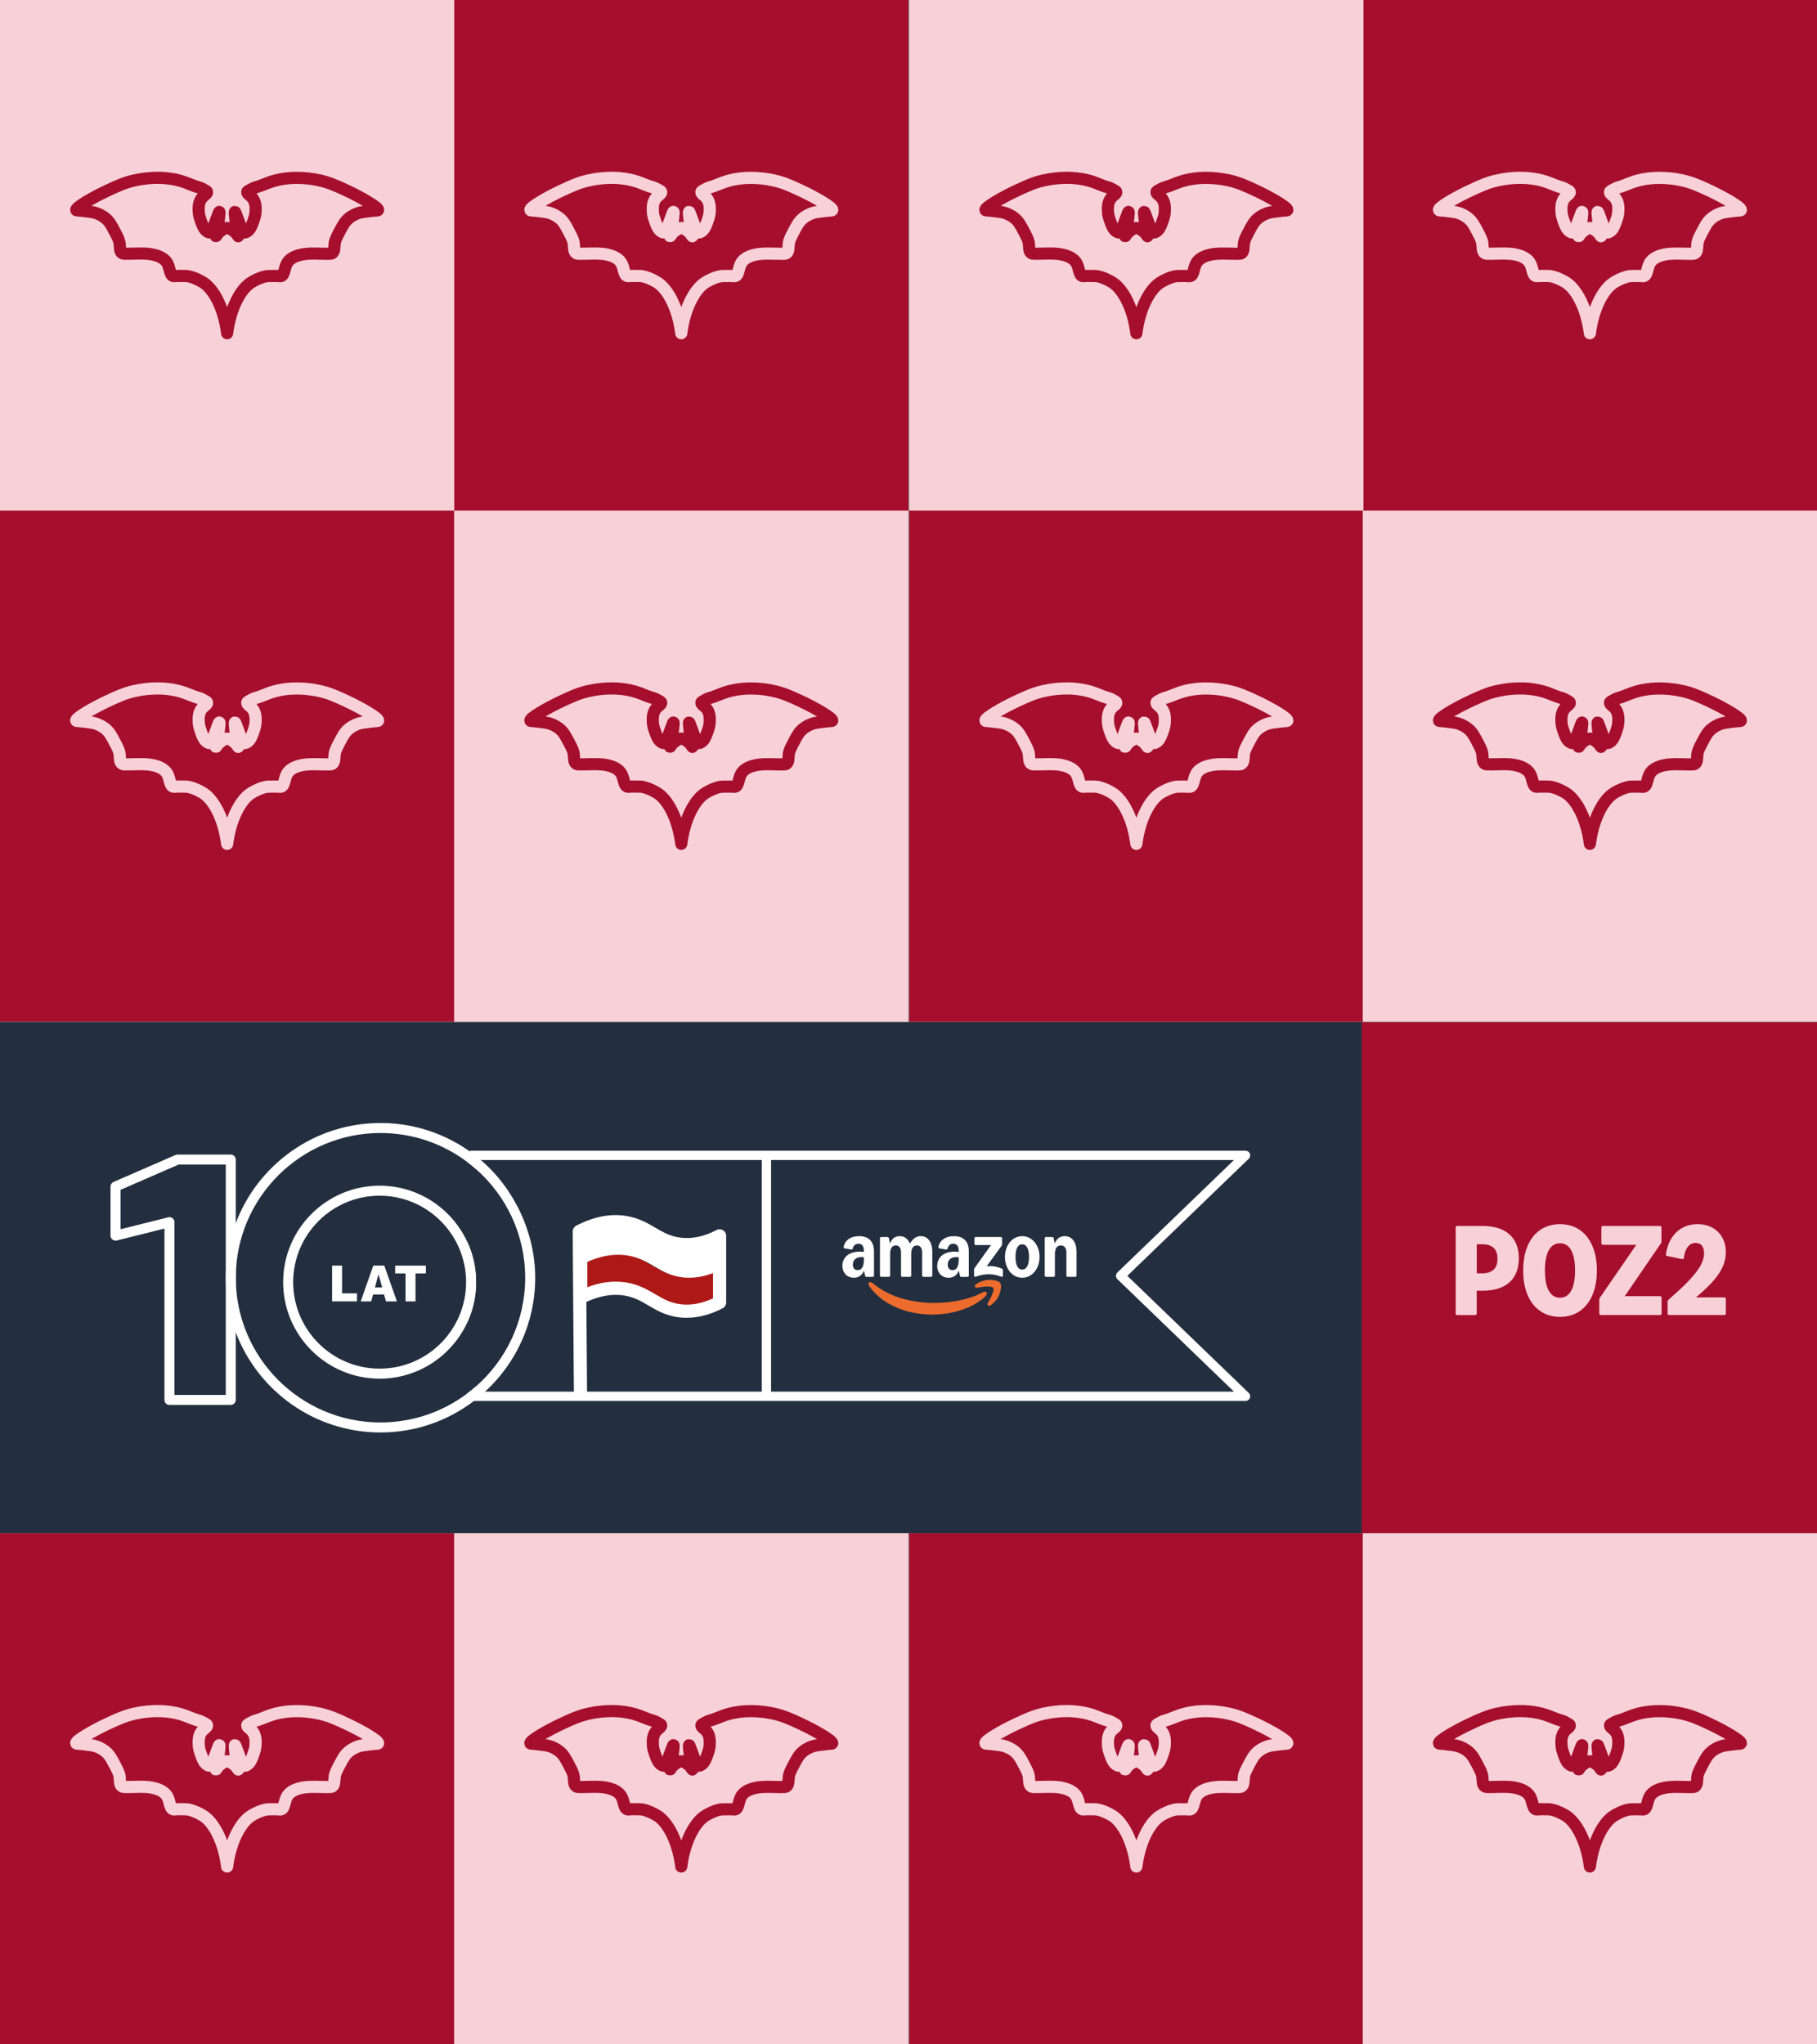
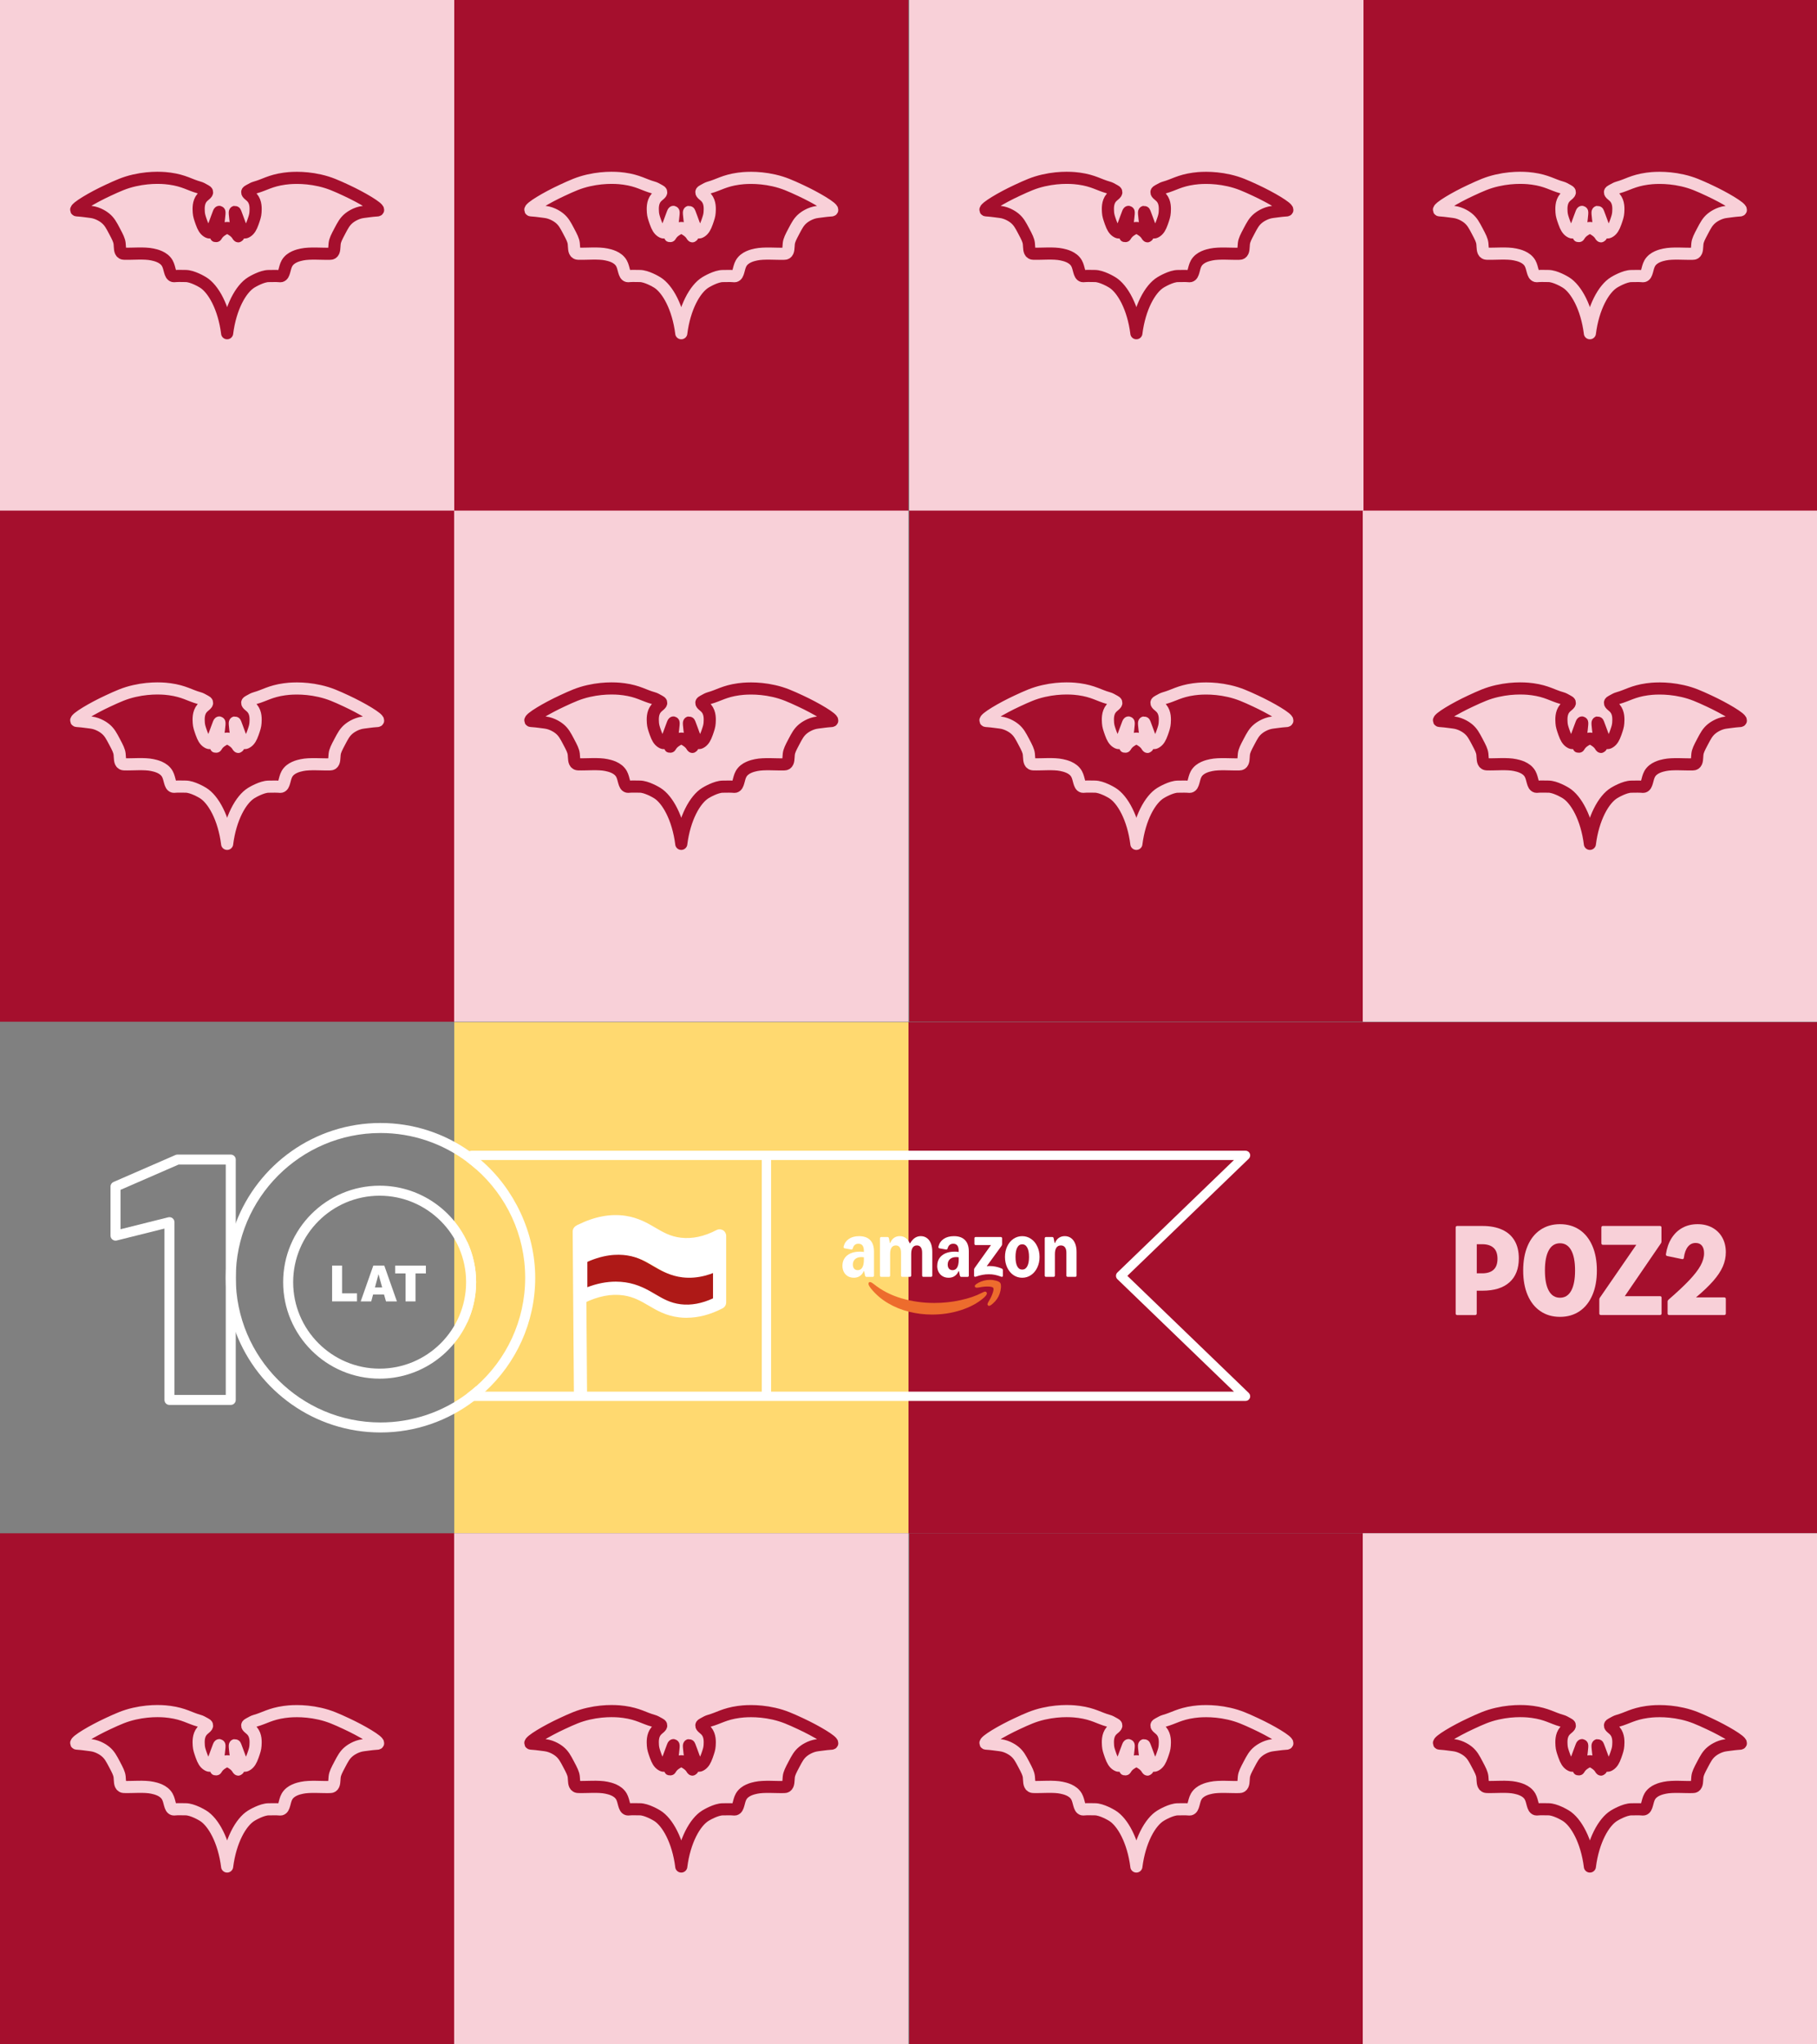
<svg xmlns="http://www.w3.org/2000/svg" id="Layer_6" viewBox="0 0 960 1080">
  <rect x="0" y="0" width="960" height="1080" fill="#808080" stroke="none" />
  <defs>
    <style>.cls-1{stroke:#f8d0d8;stroke-width:6.41px;}.cls-1,.cls-2{fill:none;stroke-linejoin:round;}.cls-3{fill:#ae1917;}.cls-3,.cls-4,.cls-5,.cls-6,.cls-7,.cls-8,.cls-9{stroke-width:0px;}.cls-2{stroke:#a50f2d;stroke-width:6.41px;}.cls-4{fill:#f8d0d8;}.cls-5{fill:#ffd970;}.cls-6{fill:#ed6c2d;}.cls-7{fill:#232f3f;}.cls-8{fill:#a50f2d;}.cls-9{fill:#fff;}</style>
  </defs>
  <rect class="cls-8" x="720" y="540" width="240" height="270" />
  <rect class="cls-8" x="480" y="540" width="240" height="270" />
  <rect class="cls-5" x="240" y="540" width="240" height="270" />
-   <rect class="cls-7" x="-.53" y="540" width="720" height="270" />
  <path class="cls-4" d="M769.31,694.49c-.15-.15-.22-.35-.22-.6v-45.42c0-.25.07-.45.22-.59.15-.15.35-.22.59-.22h13.36c4.06,0,7.53.66,10.4,1.97,2.88,1.31,5.07,3.25,6.56,5.8,1.5,2.55,2.24,5.66,2.24,9.33,0,5.51-1.66,9.73-4.96,12.68-3.31,2.95-8.06,4.42-14.25,4.42h-3.03v12.04c0,.25-.07.45-.22.6-.15.15-.35.22-.6.22h-9.52c-.25,0-.45-.07-.59-.22ZM783.1,672.68c2.61,0,4.61-.63,6-1.89s2.09-3.19,2.09-5.8-.7-4.54-2.09-5.8c-1.39-1.26-3.39-1.89-6-1.89h-2.86v15.37h2.86Z" />
  <path class="cls-4" d="M813.89,692.69c-2.94-1.98-5.19-4.81-6.77-8.5-1.58-3.68-2.36-8.02-2.36-13s.79-9.36,2.36-13.04c1.58-3.68,3.83-6.51,6.77-8.48,2.94-1.97,6.38-2.96,10.32-2.96s7.41.99,10.34,2.97c2.92,1.98,5.18,4.82,6.77,8.5,1.59,3.68,2.38,8.02,2.38,13.01s-.79,9.32-2.38,13c-1.59,3.69-3.84,6.52-6.77,8.5-2.92,1.98-6.37,2.98-10.34,2.98s-7.38-.99-10.32-2.98ZM818.29,681.86c1.36,2.47,3.33,3.71,5.92,3.71s4.56-1.23,5.92-3.71c1.36-2.47,2.04-6.03,2.04-10.68s-.68-8.21-2.04-10.68c-1.36-2.47-3.33-3.71-5.92-3.71s-4.56,1.24-5.92,3.71c-1.36,2.47-2.04,6.03-2.04,10.68s.68,8.21,2.04,10.68Z" />
  <path class="cls-4" d="M845.2,694.49c-.15-.15-.22-.35-.22-.6v-7.41c0-.36.11-.69.34-.99l19.21-27.88h-17.65c-.25,0-.45-.07-.59-.22-.15-.15-.22-.35-.22-.6v-8.33c0-.25.07-.45.22-.59.15-.15.35-.22.59-.22h30.12c.25,0,.45.07.6.22.15.15.22.35.22.59v7.41c0,.39-.1.71-.31.99l-19.07,27.88h18.63c.25,0,.45.07.59.22s.22.35.22.59v8.33c0,.25-.07.45-.22.6-.15.15-.35.22-.59.22h-31.28c-.25,0-.45-.07-.59-.22Z" />
  <path class="cls-4" d="M881.28,694.49c-.15-.15-.22-.35-.22-.6v-6.26c0-.38.16-.72.48-1.02,4.62-4.01,8.29-7.45,11-10.32,2.71-2.87,4.69-5.43,5.93-7.7,1.25-2.27,1.87-4.46,1.87-6.56,0-1.72-.39-3.05-1.16-3.99-.77-.94-1.88-1.41-3.33-1.41-1.65,0-3.01.68-4.08,2.02-1.07,1.35-1.77,3.28-2.11,5.8-.02.29-.12.5-.31.61-.18.12-.4.15-.65.1l-7.85-1.63c-.25-.04-.43-.15-.54-.32-.11-.17-.16-.38-.14-.63.5-3.29,1.5-6.12,3.01-8.5,1.51-2.38,3.43-4.21,5.76-5.47,2.33-1.27,4.99-1.9,7.96-1.9s5.58.62,7.84,1.87c2.25,1.25,4,2.99,5.24,5.23,1.24,2.24,1.85,4.83,1.85,7.75,0,2.56-.53,5.06-1.58,7.48-1.05,2.43-2.73,4.96-5.03,7.6-2.3,2.64-5.35,5.56-9.16,8.75h14.96c.25,0,.45.07.59.22.15.15.22.35.22.59v7.68c0,.25-.07.45-.22.6-.15.15-.35.22-.59.22h-29.14c-.25,0-.45-.07-.59-.22Z" />
  <path class="cls-9" d="M595.63,674l64.15-61.87c.72-.7.95-1.77.57-2.69-.37-.93-1.28-1.54-2.28-1.54H249.2c-.41,0-.8.11-1.14.27-.78.41-1.31,1.24-1.31,2.18v3.39c1.69,1.27,3.34,2.61,4.92,4.01v-4.94h150.82v122.37h-150.82v-2.94c-1.58,1.4-3.23,2.74-4.92,4.01v1.39c0,1.36,1.1,2.46,2.45,2.46h408.87c1,0,1.91-.61,2.28-1.54.38-.92.15-1.99-.57-2.69l-64.15-61.87ZM407.4,735.18v-122.37h244.57l-61.6,59.42c-.48.47-.75,1.1-.75,1.77s.27,1.31.75,1.77l61.6,59.42h-244.57ZM246.75,655.78v43.14c3.08-6.56,4.8-13.86,4.8-21.57s-1.72-15.02-4.8-21.57Z" />
  <path class="cls-9" d="M451.14,675c-1.2,0-2.25-.26-3.16-.78-.91-.54-1.62-1.28-2.13-2.23-.51-.96-.76-2.07-.76-3.31,0-1.5.37-2.82,1.11-3.95.76-1.13,1.83-2,3.21-2.61,1.4-.61,3.04-.91,4.91-.91.86,0,1.56.06,2.1.18v-.53c0-1.28-.24-2.24-.71-2.86-.47-.64-1.19-.96-2.15-.96-1.55,0-2.55.82-2.99,2.45-.13.47-.41.67-.84.61l-3.44-.61c-.25-.05-.43-.16-.53-.33-.08-.17-.09-.4-.03-.68.44-1.72,1.37-3.05,2.78-4,1.43-.96,3.23-1.44,5.39-1.44,2.56,0,4.51.69,5.85,2.08,1.35,1.38,2.02,3.4,2.02,6.05v12.73c0,.19-.07.35-.2.48-.12.12-.27.18-.46.18h-3.29c-.4,0-.66-.22-.76-.66l-.51-2.38h-.2c-.46,1.11-1.14,1.97-2.05,2.58-.89.61-1.96.91-3.19.91ZM450.6,668.07c0,.89.23,1.61.68,2.15.47.52,1.11.78,1.9.78,1.05,0,1.85-.46,2.4-1.39.56-.94.84-2.29.84-4.05v-1.34c-.47-.08-.92-.13-1.34-.13-1.38,0-2.48.36-3.29,1.09-.79.71-1.19,1.67-1.19,2.88ZM464.93,654.15c0-.19.06-.34.18-.46.13-.14.3-.2.48-.2h3.34c.19,0,.34.06.46.18.13.12.22.28.25.48l.51,2.48h.2c.46-1.16,1.11-2.05,1.95-2.66.86-.62,1.87-.94,3.04-.94,1.25,0,2.32.33,3.21.99.91.66,1.61,1.59,2.1,2.81h.2c.74-1.28,1.58-2.24,2.51-2.86.93-.62,1.97-.94,3.11-.94,1.25,0,2.33.34,3.24,1.01.93.67,1.64,1.64,2.13,2.88.49,1.25.73,2.72.73,4.43v12.53c0,.19-.07.35-.2.48-.12.12-.27.18-.46.18h-4.05c-.19,0-.35-.06-.48-.18-.12-.14-.18-.3-.18-.48v-12.12c0-1.23-.24-2.18-.71-2.83-.47-.66-1.16-.99-2.05-.99-.98,0-1.73.39-2.25,1.16-.51.78-.76,1.9-.76,3.37v11.41c0,.19-.07.35-.2.48-.12.12-.27.18-.46.18h-4.05c-.19,0-.35-.06-.48-.18-.12-.14-.18-.3-.18-.48v-12.12c0-1.23-.24-2.18-.71-2.83-.47-.66-1.16-.99-2.05-.99-.98,0-1.73.39-2.25,1.16-.51.78-.76,1.9-.76,3.37v11.41c0,.19-.07.35-.2.48-.12.12-.27.18-.46.18h-4.05c-.19,0-.35-.06-.48-.18-.12-.14-.18-.3-.18-.48v-19.74ZM495.19,668.68c0-1.5.37-2.82,1.11-3.95.76-1.13,1.83-2,3.21-2.61,1.4-.61,3.04-.91,4.91-.91.86,0,1.56.06,2.1.18v-.53c0-1.28-.24-2.24-.71-2.86-.47-.64-1.19-.96-2.15-.96-1.55,0-2.55.82-2.99,2.45-.13.47-.41.67-.84.61l-3.44-.61c-.25-.05-.43-.16-.53-.33-.08-.17-.09-.4-.03-.68.44-1.72,1.37-3.05,2.78-4,1.43-.96,3.23-1.44,5.39-1.44,2.56,0,4.51.69,5.85,2.08,1.35,1.38,2.02,3.4,2.02,6.05v12.73c0,.19-.07.35-.2.48-.12.12-.27.18-.46.18h-3.29c-.4,0-.66-.22-.76-.66l-.51-2.38h-.2c-.46,1.11-1.14,1.97-2.05,2.58-.89.61-1.96.91-3.19.91s-2.25-.26-3.16-.78c-.91-.54-1.62-1.28-2.13-2.23-.51-.96-.76-2.07-.76-3.31ZM500.71,668.07c0,.89.23,1.61.68,2.15.47.52,1.1.78,1.9.78,1.05,0,1.85-.46,2.4-1.39.56-.94.84-2.29.84-4.05v-1.34c-.47-.08-.92-.13-1.34-.13-1.38,0-2.48.36-3.29,1.09-.79.71-1.19,1.67-1.19,2.88ZM514.63,670.83c0-.37.1-.69.3-.96l8.65-12.12h-8.1c-.19,0-.35-.06-.48-.18-.12-.13-.18-.3-.18-.48v-2.94c0-.19.06-.34.18-.46.13-.14.3-.2.48-.2h13.31c.19,0,.34.07.46.2.14.12.2.27.2.46v3.06c0,.37-.1.69-.3.96l-7.84,10.78c.47-.08.95-.13,1.44-.13,1.21,0,2.33.11,3.34.33,1.03.2,2.09.54,3.19,1.01.39.17.58.46.58.86v2.91c0,.27-.08.46-.25.56-.17.08-.38.08-.63-.03-1.27-.47-2.39-.8-3.37-.99-.96-.2-2.02-.3-3.16-.3s-2.24.1-3.34.3c-1.08.2-2.28.53-3.59.99-.25.08-.46.08-.63,0-.17-.1-.25-.28-.25-.53v-3.11ZM530.97,664.02c0-2.06.4-3.92,1.19-5.59.79-1.69,1.88-3,3.26-3.95,1.4-.96,2.95-1.44,4.66-1.44s3.27.48,4.66,1.44c1.4.94,2.5,2.26,3.29,3.95.81,1.67,1.21,3.53,1.21,5.59s-.4,3.93-1.21,5.62c-.79,1.67-1.89,2.99-3.29,3.95-1.38.94-2.94,1.42-4.66,1.42s-3.26-.47-4.66-1.42c-1.38-.96-2.47-2.28-3.26-3.95-.79-1.69-1.19-3.56-1.19-5.62ZM536.54,664.02c0,2.14.3,3.8.91,4.96.61,1.15,1.48,1.72,2.63,1.72s2.03-.57,2.66-1.72c.62-1.16.94-2.82.94-4.96s-.31-3.79-.94-4.93c-.62-1.16-1.51-1.75-2.66-1.75s-2.02.58-2.63,1.75c-.61,1.15-.91,2.79-.91,4.93ZM551.98,654.15c0-.19.06-.34.18-.46.14-.14.3-.2.48-.2h3.34c.19,0,.34.06.46.18.13.12.22.28.25.48l.51,2.48h.2c.46-1.15,1.12-2.03,2-2.66.89-.62,1.94-.94,3.14-.94,1.28,0,2.39.34,3.31,1.01.94.67,1.67,1.64,2.18,2.88s.76,2.72.76,4.43v12.53c0,.19-.07.35-.2.48-.12.12-.27.18-.46.18h-4.05c-.19,0-.35-.06-.48-.18-.12-.14-.18-.3-.18-.48v-12.12c0-1.23-.25-2.18-.76-2.83-.51-.66-1.22-.99-2.15-.99-1.03,0-1.81.39-2.35,1.16-.54.78-.81,1.9-.81,3.37v11.41c0,.19-.07.35-.2.48-.12.12-.27.18-.46.18h-4.05c-.19,0-.35-.06-.48-.18-.12-.14-.18-.3-.18-.48v-19.74Z" />
  <path class="cls-6" d="M459.16,677.46c-.32.25-.39.67-.2,1.27.17.52.57,1.17,1.19,1.95,2.51,3.1,5.51,5.69,8.98,7.74,3.48,2.06,7.2,3.58,11.16,4.55,3.98,1,8.05,1.49,12.2,1.49,5.31,0,10.38-.78,15.18-2.33,4.81-1.54,8.82-3.69,12.05-6.48,1.13-1,1.7-1.79,1.7-2.38,0-.22-.09-.44-.28-.66-.25-.25-.56-.34-.91-.25-.35.08-.85.3-1.49.63-3.09,1.62-6.85,2.91-11.29,3.87-4.42.98-9.03,1.47-13.84,1.47-5.96,0-11.71-.81-17.26-2.43-5.55-1.62-10.47-4.15-14.75-7.59-.62-.49-1.13-.8-1.52-.94-.37-.13-.67-.11-.91.08Z" />
  <path class="cls-6" d="M515.39,678.72c-.35.34-.45.69-.28,1.06.12.27.35.42.68.46.34.05.82.02,1.44-.1,1.01-.22,2.07-.37,3.16-.46,1.1-.07,2.05-.05,2.86.05.81.12,1.32.32,1.52.61.3.46.19,1.42-.33,2.88-.51,1.47-1.2,2.89-2.07,4.28-.34.56-.54,1-.61,1.32-.07.32.02.59.25.81.15.15.32.23.51.23.49,0,1.2-.43,2.13-1.29,1.67-1.45,2.84-3.17,3.52-5.16.37-1.03.6-2.11.68-3.24.08-1.13-.04-1.94-.38-2.43-.32-.47-1.03-.86-2.13-1.16-1.08-.3-2.17-.46-3.26-.46-2.14,0-4.18.51-6.1,1.52-.71.39-1.24.75-1.59,1.09Z" />
  <path class="cls-9" d="M121.93,609.94h-28.15c-.37,0-.73.08-1.06.22l-32.74,14.25c-.96.41-1.59,1.36-1.59,2.42v25.93c0,.81.37,1.59,1.02,2.08.65.51,1.48.68,2.27.49l25.21-6.3v90.53c0,1.46,1.18,2.64,2.64,2.64h32.39c1.46,0,2.64-1.18,2.64-2.64v-126.98c0-1.46-1.18-2.64-2.64-2.64ZM119.28,736.92h-27.1v-91.27c0-.81-.38-1.59-1.03-2.09-.63-.5-1.48-.68-2.26-.48l-25.21,6.3v-20.81l30.64-13.34h24.96v121.69Z" />
  <path class="cls-9" d="M246.75,655.78c-8.13-17.35-25.78-29.4-46.18-29.4-28.1,0-50.97,22.86-50.97,50.97s22.87,50.97,50.97,50.97c20.4,0,38.05-12.04,46.18-29.4,3.08-6.56,4.8-13.86,4.8-21.57s-1.72-15.02-4.8-21.57ZM200.57,723.03c-25.19,0-45.68-20.49-45.68-45.68s20.49-45.68,45.68-45.68,45.69,20.49,45.69,45.68-20.49,45.68-45.69,45.68ZM246.75,655.78c-8.13-17.35-25.78-29.4-46.18-29.4-28.1,0-50.97,22.86-50.97,50.97s22.87,50.97,50.97,50.97c20.4,0,38.05-12.04,46.18-29.4,3.08-6.56,4.8-13.86,4.8-21.57s-1.72-15.02-4.8-21.57ZM200.57,723.03c-25.19,0-45.68-20.49-45.68-45.68s20.49-45.68,45.68-45.68,45.69,20.49,45.69,45.68-20.49,45.68-45.69,45.68ZM254.01,612.82c-1.91-1.65-3.9-3.19-5.95-4.64-13.31-9.4-29.53-14.92-47.02-14.92-34.91,0-64.77,21.98-76.46,52.83-3.42,8.99-5.29,18.74-5.29,28.92s1.87,19.92,5.29,28.91c11.7,30.85,41.56,52.83,76.46,52.83,18.54,0,35.65-6.21,49.37-16.64,2.03-1.54,3.99-3.18,5.87-4.92,16.28-14.94,26.5-36.39,26.5-60.18s-11.17-47.2-28.76-62.19ZM251.66,732.24c-1.58,1.4-3.23,2.74-4.92,4.01-12.76,9.55-28.59,15.21-45.71,15.21-42.16,0-76.46-34.3-76.46-76.45s34.3-76.46,76.46-76.46c17.12,0,32.95,5.66,45.71,15.21,1.69,1.27,3.34,2.61,4.92,4.01,15.83,14.02,25.82,34.49,25.82,57.25s-9.99,43.22-25.82,57.24ZM200.57,626.38c-28.1,0-50.97,22.86-50.97,50.97s22.87,50.97,50.97,50.97c20.4,0,38.05-12.04,46.18-29.4,3.08-6.56,4.8-13.86,4.8-21.57s-1.72-15.02-4.8-21.57c-8.13-17.35-25.78-29.4-46.18-29.4ZM200.57,723.03c-25.19,0-45.68-20.49-45.68-45.68s20.49-45.68,45.68-45.68,45.69,20.49,45.69,45.68-20.49,45.68-45.69,45.68Z" />
  <path class="cls-9" d="M175.46,687.51v-18.91h5.27v14.65h7.89v4.25h-13.16Z" />
  <path class="cls-9" d="M203.94,687.51l-1.04-3.66h-5.78l-.98,3.66h-5.57l6.66-18.91h5.81l6.66,18.91h-5.76ZM198.1,680.14h3.82l-1.94-7.01-1.88,7.01h0Z" />
  <path class="cls-9" d="M214.26,687.51v-14.78h-5.48v-4.12h16.23v4.12h-5.48v14.78h-5.27Z" />
  <path class="cls-9" d="M306.68,739.19c-1.9,0-3.46-1.54-3.47-3.46l-.64-85.1c0-1.92,1.54-3.49,3.46-3.5h.03c1.9,0,3.46,1.54,3.47,3.46l.64,85.1c0,1.92-1.54,3.49-3.46,3.5h-.03Z" />
  <path class="cls-3" d="M380.21,669.85v18.22c-4.91,2.55-12.36,5.43-20.96,4.41-12.29-1.46-16.84-9.71-29.22-11.59-5.21-.78-12.98-.62-23.16,4.42v-18.22c10.19-5.04,17.94-5.21,23.16-4.42,12.38,1.87,16.93,10.12,29.22,11.59,8.6,1.03,16.05-1.86,20.96-4.41Z" />
  <path class="cls-9" d="M362.84,696.17c-1.35,0-2.68-.07-4-.23-6.97-.83-11.63-3.57-16.13-6.21-4-2.34-7.78-4.57-13.2-5.39-6.53-.98-13.64.41-21.09,4.1-1.08.53-2.36.47-3.38-.16-1.03-.63-1.64-1.76-1.64-2.96v-35.17c0-1.32.75-2.53,1.93-3.12,8.77-4.35,17.27-5.95,25.22-4.73,6.75,1.03,11.5,3.81,15.67,6.25,4.07,2.39,7.91,4.64,13.43,5.3,6.05.73,12.42-.63,18.94-4.04,1.08-.56,2.37-.51,3.41.1,1.04.63,1.67,1.76,1.67,2.97v35.17c0,1.3-.72,2.49-1.87,3.09-6.42,3.34-12.79,5.01-18.97,5.01h0ZM325.37,677.07c1.74,0,3.47.13,5.17.38,6.77,1.03,11.5,3.81,15.69,6.27,4.07,2.39,7.91,4.64,13.43,5.3,5.45.66,11.18-.4,17.06-3.12v-27.61c-6.05,2.33-12.06,3.16-17.9,2.48-6.96-.83-11.63-3.56-16.13-6.21-4-2.34-7.78-4.56-13.2-5.38-5.95-.91-12.39.16-19.16,3.18v27.64c5.14-1.95,10.17-2.93,15.01-2.93h.01Z" />
  <path class="cls-9" d="M381.5,652.17v18.22c-4.91,2.55-12.36,5.43-20.96,4.41-12.29-1.46-16.84-9.71-29.22-11.59-5.21-.78-12.98-.62-23.16,4.42v-18.22c10.19-5.04,17.94-5.21,23.16-4.42,12.38,1.87,16.93,10.12,29.22,11.59,8.6,1.03,16.05-1.86,20.96-4.41h0Z" />
  <rect class="cls-8" x="720" width="240" height="270" />
  <path class="cls-1" d="M840,176.04c1.73-13.6,7.3-23.5,12.75-26.84.45-.28,5.64-3.4,9.21-3.37,1.88.02,3.77-.12,5.64.05.43.04.59.06.84,0,1.93-.48,1.71-4.17,3.17-6.78,1.88-3.36,6.21-4.29,7.92-4.65,4.21-.9,10.67-.25,14.9-.4.22,0,.66-.03,1.09-.29,1.32-.83,1.05-3.04,1.29-5.05.22-1.87,1.04-3.43,2.68-6.54,1.7-3.24,2.73-5.18,4.9-6.93.45-.37,3.54-2.8,7.63-3.27,2.11-.24,4.21-.6,6.34-.74,1.01-.07,1.3-.06,1.39-.25.52-1.18-8.55-6.58-16.78-10.4-5.34-2.47-8.78-4.06-13.96-5.25-9.31-2.12-16.72-1.22-18.71-.94-7.59,1.06-10.48,3.28-15.45,4.65-.9.25-1.72.71-3.37,1.63-.5.28-.76.44-.84.74-.25.9,1.47,1.67,2.67,3.12,2.01,2.42,1.8,5.75,1.68,7.63-.11,1.69-.53,2.91-1.38,5.34-.92,2.63-1.75,3.94-3.02,4.8-.82.55-1.21.51-1.34.5-.52-.08-1.1-.54-2.58-4.36-.28-.74-.41-1.1-1.24-3.37-.94-2.57-1.16-3.14-1.29-3.12-.2.05-.03,1.56.17,3.34.15,1.3.22,2,.42,3.2.64,3.78,1.44,6.25,1.19,6.34-.15.05-.42-.82-1.46-1.88-.55-.56-1.04-.9-1.31-1.09-1.1-.76-2.1-1.48-3.17-1.39h.05c-.99-.04-2.06.62-3.17,1.38-.27.19-.76.53-1.31,1.09-1.04,1.07-1.31,1.94-1.46,1.88-.26-.09.55-2.55,1.19-6.34.2-1.2.28-1.9.42-3.2.2-1.78.37-3.3.17-3.34-.13-.03-.35.55-1.29,3.12-.83,2.26-.95,2.63-1.24,3.37-1.47,3.82-2.05,4.28-2.57,4.36-.12.02-.52.06-1.34-.5-1.27-.86-2.1-2.18-3.02-4.8-.85-2.43-1.28-3.65-1.39-5.35-.12-1.87-.33-5.2,1.68-7.62,1.21-1.45,2.92-2.22,2.68-3.12-.08-.3-.34-.46-.84-.74-1.64-.93-2.47-1.39-3.37-1.63-4.97-1.37-7.86-3.6-15.45-4.66-1.99-.28-9.41-1.18-18.71.94-5.18,1.18-8.62,2.78-13.96,5.25-8.24,3.81-17.3,9.22-16.78,10.4.08.19.37.18,1.39.25,2.12.14,4.22.5,6.34.74,4.09.47,7.17,2.9,7.62,3.27,2.18,1.76,3.2,3.7,4.9,6.93,1.64,3.11,2.46,4.67,2.68,6.53.23,2.01-.03,4.23,1.29,5.05.43.27.87.29,1.09.3,4.23.15,10.7-.51,14.9.4,1.71.36,6.04,1.29,7.92,4.65,1.46,2.61,1.24,6.3,3.17,6.78.25.06.41.04.84,0,1.87-.18,3.76-.03,5.64-.05,3.58-.03,8.76,3.09,9.21,3.37,5.45,3.33,11.02,13.24,12.75,26.84Z" />
  <rect class="cls-4" x="480.39" width="240" height="270" />
  <path class="cls-2" d="M600.39,176.04c1.73-13.6,7.3-23.5,12.75-26.84.45-.28,5.64-3.4,9.21-3.37,1.88.02,3.77-.12,5.64.05.43.04.59.06.84,0,1.93-.48,1.71-4.17,3.17-6.78,1.88-3.36,6.21-4.29,7.92-4.65,4.21-.9,10.67-.25,14.9-.4.22,0,.66-.03,1.09-.29,1.32-.83,1.05-3.04,1.29-5.05.22-1.87,1.04-3.43,2.68-6.54,1.7-3.24,2.73-5.18,4.9-6.93.45-.37,3.54-2.8,7.63-3.27,2.11-.24,4.21-.6,6.34-.74,1.01-.07,1.3-.06,1.39-.25.52-1.18-8.55-6.58-16.78-10.4-5.34-2.47-8.78-4.06-13.96-5.25-9.31-2.12-16.72-1.22-18.71-.94-7.59,1.06-10.48,3.28-15.45,4.65-.9.25-1.72.71-3.37,1.63-.5.28-.76.44-.84.74-.25.9,1.47,1.67,2.67,3.12,2.01,2.42,1.8,5.75,1.68,7.63-.11,1.69-.53,2.91-1.38,5.34-.92,2.63-1.75,3.94-3.02,4.8-.82.55-1.21.51-1.34.5-.52-.08-1.1-.54-2.58-4.36-.28-.74-.41-1.1-1.24-3.37-.94-2.57-1.16-3.14-1.29-3.12-.2.05-.03,1.56.17,3.34.15,1.3.22,2,.42,3.2.64,3.78,1.44,6.25,1.19,6.34-.15.05-.42-.82-1.46-1.88-.55-.56-1.04-.9-1.31-1.09-1.1-.76-2.1-1.48-3.17-1.39h.05c-.99-.04-2.06.62-3.17,1.38-.27.19-.77.53-1.31,1.09-1.04,1.07-1.31,1.94-1.46,1.88-.26-.09.55-2.55,1.19-6.34.2-1.2.28-1.9.42-3.2.2-1.78.37-3.3.17-3.34-.13-.03-.35.55-1.29,3.12-.83,2.26-.95,2.63-1.24,3.37-1.47,3.82-2.05,4.28-2.57,4.36-.12.02-.52.06-1.34-.5-1.27-.86-2.1-2.18-3.02-4.8-.85-2.43-1.28-3.65-1.39-5.35-.12-1.87-.33-5.2,1.68-7.62,1.21-1.45,2.92-2.22,2.68-3.12-.08-.3-.34-.46-.84-.74-1.64-.93-2.47-1.39-3.37-1.63-4.97-1.37-7.86-3.6-15.45-4.66-1.99-.28-9.41-1.18-18.71.94-5.18,1.18-8.62,2.78-13.96,5.25-8.24,3.81-17.3,9.22-16.78,10.4.08.19.37.18,1.39.25,2.12.14,4.22.5,6.34.74,4.09.47,7.17,2.9,7.62,3.27,2.18,1.76,3.2,3.7,4.9,6.93,1.64,3.11,2.46,4.67,2.68,6.53.23,2.01-.03,4.23,1.29,5.05.43.27.87.29,1.09.3,4.23.15,10.7-.51,14.9.4,1.71.36,6.04,1.29,7.92,4.65,1.46,2.61,1.24,6.3,3.17,6.78.25.06.41.04.84,0,1.87-.18,3.76-.03,5.64-.05,3.57-.03,8.76,3.09,9.21,3.37,5.45,3.33,11.02,13.24,12.75,26.84Z" />
  <rect class="cls-8" x="239.94" width="240" height="270" />
  <path class="cls-1" d="M359.94,176.04c1.73-13.6,7.3-23.5,12.75-26.84.45-.28,5.64-3.4,9.21-3.37,1.88.02,3.77-.12,5.64.05.43.04.59.06.84,0,1.93-.48,1.71-4.17,3.17-6.78,1.88-3.36,6.21-4.29,7.92-4.65,4.21-.9,10.67-.25,14.9-.4.22,0,.66-.03,1.09-.29,1.32-.83,1.05-3.04,1.29-5.05.22-1.87,1.04-3.43,2.68-6.54,1.7-3.24,2.73-5.18,4.9-6.93.45-.37,3.54-2.8,7.63-3.27,2.11-.24,4.22-.6,6.34-.74,1.01-.07,1.3-.06,1.39-.25.52-1.18-8.55-6.58-16.78-10.4-5.34-2.47-8.78-4.06-13.96-5.25-9.31-2.12-16.72-1.22-18.71-.94-7.59,1.06-10.48,3.28-15.45,4.65-.9.25-1.72.71-3.37,1.63-.5.28-.76.44-.84.74-.25.9,1.47,1.67,2.67,3.12,2.01,2.42,1.8,5.75,1.68,7.63-.11,1.69-.53,2.91-1.38,5.34-.92,2.63-1.75,3.94-3.02,4.8-.82.55-1.21.51-1.34.5-.52-.08-1.1-.54-2.58-4.36-.28-.74-.41-1.1-1.24-3.37-.94-2.57-1.16-3.14-1.29-3.12-.2.05-.03,1.56.17,3.34.15,1.3.22,2,.42,3.2.64,3.78,1.44,6.25,1.19,6.34-.15.05-.42-.82-1.46-1.88-.55-.56-1.04-.9-1.31-1.09-1.1-.76-2.1-1.48-3.17-1.39h.05c-.99-.04-2.06.62-3.17,1.38-.27.19-.77.53-1.31,1.09-1.04,1.07-1.31,1.94-1.46,1.88-.26-.09.55-2.55,1.19-6.34.2-1.2.28-1.9.42-3.2.2-1.78.37-3.3.17-3.34-.13-.03-.35.55-1.29,3.12-.83,2.26-.95,2.63-1.24,3.37-1.47,3.82-2.05,4.28-2.57,4.36-.12.02-.52.06-1.34-.5-1.27-.86-2.1-2.18-3.02-4.8-.85-2.43-1.28-3.65-1.39-5.35-.12-1.87-.33-5.2,1.68-7.62,1.21-1.45,2.92-2.22,2.68-3.12-.08-.3-.34-.46-.84-.74-1.64-.93-2.47-1.39-3.37-1.63-4.97-1.37-7.86-3.6-15.45-4.66-1.99-.28-9.41-1.18-18.71.94-5.18,1.18-8.62,2.78-13.96,5.25-8.24,3.81-17.3,9.22-16.78,10.4.08.19.37.18,1.39.25,2.12.14,4.22.5,6.34.74,4.09.47,7.17,2.9,7.62,3.27,2.18,1.76,3.2,3.7,4.9,6.93,1.64,3.11,2.46,4.67,2.68,6.53.23,2.01-.03,4.23,1.29,5.05.43.27.87.29,1.09.3,4.23.15,10.7-.51,14.9.4,1.71.36,6.04,1.29,7.92,4.65,1.46,2.61,1.24,6.3,3.17,6.78.25.06.41.04.84,0,1.87-.18,3.76-.03,5.64-.05,3.57-.03,8.76,3.09,9.21,3.37,5.45,3.33,11.02,13.24,12.75,26.84Z" />
  <rect class="cls-4" width="240" height="270" />
  <path class="cls-2" d="M120,176.04c1.73-13.6,7.3-23.5,12.75-26.84.45-.28,5.64-3.4,9.21-3.37,1.88.02,3.77-.12,5.64.05.43.04.59.06.84,0,1.93-.48,1.71-4.17,3.17-6.78,1.88-3.36,6.21-4.29,7.92-4.65,4.21-.9,10.67-.25,14.9-.4.22,0,.66-.03,1.09-.29,1.32-.83,1.05-3.04,1.29-5.05.22-1.87,1.04-3.43,2.68-6.54,1.7-3.24,2.73-5.18,4.9-6.93.45-.37,3.54-2.8,7.63-3.27,2.11-.24,4.21-.6,6.34-.74,1.01-.07,1.3-.06,1.39-.25.52-1.18-8.55-6.58-16.78-10.4-5.34-2.47-8.78-4.06-13.96-5.25-9.31-2.12-16.72-1.22-18.71-.94-7.59,1.06-10.48,3.28-15.45,4.65-.9.25-1.72.71-3.37,1.63-.5.28-.76.44-.84.74-.25.9,1.47,1.67,2.67,3.12,2.01,2.42,1.8,5.75,1.68,7.63-.11,1.69-.53,2.91-1.38,5.34-.92,2.63-1.75,3.94-3.02,4.8-.82.55-1.21.51-1.34.5-.52-.08-1.1-.54-2.58-4.36-.28-.74-.41-1.1-1.24-3.37-.94-2.57-1.16-3.14-1.29-3.12-.2.05-.03,1.56.17,3.34.15,1.3.22,2,.42,3.2.64,3.78,1.44,6.25,1.19,6.34-.15.05-.42-.82-1.46-1.88-.55-.56-1.04-.9-1.31-1.09-1.1-.76-2.1-1.48-3.17-1.39h.05c-.99-.04-2.06.62-3.17,1.38-.27.19-.76.53-1.31,1.09-1.04,1.07-1.31,1.94-1.46,1.88-.26-.09.55-2.55,1.19-6.34.2-1.2.28-1.9.42-3.2.2-1.78.37-3.3.17-3.34-.13-.03-.35.55-1.29,3.12-.83,2.26-.95,2.63-1.24,3.37-1.47,3.82-2.05,4.28-2.57,4.36-.12.02-.52.06-1.34-.5-1.27-.86-2.1-2.18-3.02-4.8-.85-2.43-1.28-3.65-1.39-5.35-.12-1.87-.33-5.2,1.68-7.62,1.21-1.45,2.92-2.22,2.68-3.12-.08-.3-.34-.46-.84-.74-1.64-.93-2.47-1.39-3.37-1.63-4.97-1.37-7.86-3.6-15.45-4.66-1.99-.28-9.41-1.18-18.71.94-5.18,1.18-8.62,2.78-13.96,5.25-8.24,3.81-17.3,9.22-16.78,10.4.08.19.37.18,1.39.25,2.12.14,4.22.5,6.34.74,4.09.47,7.17,2.9,7.62,3.27,2.18,1.76,3.2,3.7,4.9,6.93,1.64,3.11,2.46,4.67,2.68,6.53.23,2.01-.03,4.23,1.29,5.05.43.27.87.29,1.09.3,4.23.15,10.7-.51,14.9.4,1.71.36,6.04,1.29,7.92,4.65,1.46,2.61,1.24,6.3,3.17,6.78.25.06.41.04.84,0,1.87-.18,3.76-.03,5.64-.05,3.57-.03,8.76,3.09,9.21,3.37,5.45,3.33,11.02,13.24,12.75,26.84Z" />
  <rect class="cls-8" x="480.39" y="269.75" width="240" height="270" />
  <path class="cls-1" d="M600.39,445.79c1.73-13.6,7.3-23.5,12.75-26.84.45-.28,5.64-3.4,9.21-3.37,1.88.02,3.77-.12,5.64.05.43.04.59.06.84,0,1.93-.48,1.71-4.17,3.17-6.78,1.88-3.36,6.21-4.29,7.92-4.65,4.21-.9,10.67-.25,14.9-.4.22,0,.66-.03,1.09-.29,1.32-.83,1.05-3.04,1.29-5.05.22-1.87,1.04-3.43,2.68-6.54,1.7-3.24,2.73-5.18,4.9-6.93.45-.37,3.54-2.8,7.63-3.27,2.11-.24,4.21-.6,6.34-.74,1.01-.07,1.3-.06,1.39-.25.52-1.18-8.55-6.58-16.78-10.4-5.34-2.47-8.78-4.06-13.96-5.25-9.31-2.12-16.72-1.22-18.71-.94-7.59,1.06-10.48,3.28-15.45,4.65-.9.25-1.72.71-3.37,1.63-.5.28-.76.44-.84.74-.25.9,1.47,1.67,2.67,3.12,2.01,2.42,1.8,5.75,1.68,7.63-.11,1.69-.53,2.91-1.38,5.34-.92,2.63-1.75,3.94-3.02,4.8-.82.55-1.21.51-1.34.5-.52-.08-1.1-.54-2.58-4.36-.28-.74-.41-1.1-1.24-3.37-.94-2.57-1.16-3.14-1.29-3.12-.2.05-.03,1.56.17,3.34.15,1.3.22,2,.42,3.2.64,3.78,1.44,6.25,1.19,6.34-.15.05-.42-.82-1.46-1.88-.55-.56-1.04-.9-1.31-1.09-1.1-.76-2.1-1.48-3.17-1.39h.05c-.99-.04-2.06.62-3.17,1.38-.27.19-.77.53-1.31,1.09-1.04,1.07-1.31,1.94-1.46,1.88-.26-.09.55-2.55,1.19-6.34.2-1.2.28-1.9.42-3.2.2-1.78.37-3.3.17-3.34-.13-.03-.35.55-1.29,3.12-.83,2.26-.95,2.63-1.24,3.37-1.47,3.82-2.05,4.28-2.57,4.36-.12.02-.52.06-1.34-.5-1.27-.86-2.1-2.18-3.02-4.8-.85-2.43-1.28-3.65-1.39-5.35-.12-1.87-.33-5.2,1.68-7.62,1.21-1.45,2.92-2.22,2.68-3.12-.08-.3-.34-.46-.84-.74-1.64-.93-2.47-1.39-3.37-1.63-4.97-1.37-7.86-3.6-15.45-4.66-1.99-.28-9.41-1.18-18.71.94-5.18,1.18-8.62,2.78-13.96,5.25-8.24,3.81-17.3,9.22-16.78,10.4.08.19.37.18,1.39.25,2.12.14,4.22.5,6.34.74,4.09.47,7.17,2.9,7.62,3.27,2.18,1.76,3.2,3.7,4.9,6.93,1.64,3.11,2.46,4.67,2.68,6.53.23,2.01-.03,4.23,1.29,5.05.43.27.87.29,1.09.3,4.23.15,10.7-.51,14.9.4,1.71.36,6.04,1.29,7.92,4.65,1.46,2.61,1.24,6.3,3.17,6.78.25.06.41.04.84,0,1.87-.18,3.76-.03,5.64-.05,3.57-.03,8.76,3.09,9.21,3.37,5.45,3.33,11.02,13.24,12.75,26.84Z" />
  <rect class="cls-4" x="720" y="269.75" width="240" height="270" />
  <path class="cls-2" d="M840,445.79c1.73-13.6,7.3-23.5,12.75-26.84.45-.28,5.64-3.4,9.21-3.37,1.88.02,3.77-.12,5.64.05.43.04.59.06.84,0,1.93-.48,1.71-4.17,3.17-6.78,1.88-3.36,6.21-4.29,7.92-4.65,4.21-.9,10.67-.25,14.9-.4.22,0,.66-.03,1.09-.29,1.32-.83,1.05-3.04,1.29-5.05.22-1.87,1.04-3.43,2.68-6.54,1.7-3.24,2.73-5.18,4.9-6.93.45-.37,3.54-2.8,7.63-3.27,2.11-.24,4.21-.6,6.34-.74,1.01-.07,1.3-.06,1.39-.25.52-1.18-8.55-6.58-16.78-10.4-5.34-2.47-8.78-4.06-13.96-5.25-9.31-2.12-16.72-1.22-18.71-.94-7.59,1.06-10.48,3.28-15.45,4.65-.9.25-1.72.71-3.37,1.63-.5.28-.76.44-.84.74-.25.9,1.47,1.67,2.67,3.12,2.01,2.42,1.8,5.75,1.68,7.63-.11,1.69-.53,2.91-1.38,5.34-.92,2.63-1.75,3.94-3.02,4.8-.82.55-1.21.51-1.34.5-.52-.08-1.1-.54-2.58-4.36-.28-.74-.41-1.1-1.24-3.37-.94-2.57-1.16-3.14-1.29-3.12-.2.05-.03,1.56.17,3.34.15,1.3.22,2,.42,3.2.64,3.78,1.44,6.25,1.19,6.34-.15.05-.42-.82-1.46-1.88-.55-.56-1.04-.9-1.31-1.09-1.1-.76-2.1-1.48-3.17-1.39h.05c-.99-.04-2.06.62-3.17,1.38-.27.19-.76.53-1.31,1.09-1.04,1.07-1.31,1.94-1.46,1.88-.26-.09.55-2.55,1.19-6.34.2-1.2.28-1.9.42-3.2.2-1.78.37-3.3.17-3.34-.13-.03-.35.55-1.29,3.12-.83,2.26-.95,2.63-1.24,3.37-1.47,3.82-2.05,4.28-2.57,4.36-.12.02-.52.06-1.34-.5-1.27-.86-2.1-2.18-3.02-4.8-.85-2.43-1.28-3.65-1.39-5.35-.12-1.87-.33-5.2,1.68-7.62,1.21-1.45,2.92-2.22,2.68-3.12-.08-.3-.34-.46-.84-.74-1.64-.93-2.47-1.39-3.37-1.63-4.97-1.37-7.86-3.6-15.45-4.66-1.99-.28-9.41-1.18-18.71.94-5.18,1.18-8.62,2.78-13.96,5.25-8.24,3.81-17.3,9.22-16.78,10.4.08.19.37.18,1.39.25,2.12.14,4.22.5,6.34.74,4.09.47,7.17,2.9,7.62,3.27,2.18,1.76,3.2,3.7,4.9,6.93,1.64,3.11,2.46,4.67,2.68,6.53.23,2.01-.03,4.23,1.29,5.05.43.27.87.29,1.09.3,4.23.15,10.7-.51,14.9.4,1.71.36,6.04,1.29,7.92,4.65,1.46,2.61,1.24,6.3,3.17,6.78.25.06.41.04.84,0,1.87-.18,3.76-.03,5.64-.05,3.58-.03,8.76,3.09,9.21,3.37,5.45,3.33,11.02,13.24,12.75,26.84Z" />
  <rect class="cls-8" y="269.75" width="240" height="270" />
  <path class="cls-1" d="M120,445.79c1.73-13.6,7.3-23.5,12.75-26.84.45-.28,5.64-3.4,9.21-3.37,1.88.02,3.77-.12,5.64.05.43.04.59.06.84,0,1.93-.48,1.71-4.17,3.17-6.78,1.88-3.36,6.21-4.29,7.92-4.65,4.21-.9,10.67-.25,14.9-.4.22,0,.66-.03,1.09-.29,1.32-.83,1.05-3.04,1.29-5.05.22-1.87,1.04-3.43,2.68-6.54,1.7-3.24,2.73-5.18,4.9-6.93.45-.37,3.54-2.8,7.63-3.27,2.11-.24,4.21-.6,6.34-.74,1.01-.07,1.3-.06,1.39-.25.52-1.18-8.55-6.58-16.78-10.4-5.34-2.47-8.78-4.06-13.96-5.25-9.31-2.12-16.72-1.22-18.71-.94-7.59,1.06-10.48,3.28-15.45,4.65-.9.25-1.72.71-3.37,1.63-.5.28-.76.44-.84.74-.25.9,1.47,1.67,2.67,3.12,2.01,2.42,1.8,5.75,1.68,7.63-.11,1.69-.53,2.91-1.38,5.34-.92,2.63-1.75,3.94-3.02,4.8-.82.55-1.21.51-1.34.5-.52-.08-1.1-.54-2.58-4.36-.28-.74-.41-1.1-1.24-3.37-.94-2.57-1.16-3.14-1.29-3.12-.2.05-.03,1.56.17,3.34.15,1.3.22,2,.42,3.2.64,3.78,1.44,6.25,1.19,6.34-.15.05-.42-.82-1.46-1.88-.55-.56-1.04-.9-1.31-1.09-1.1-.76-2.1-1.48-3.17-1.39h.05c-.99-.04-2.06.62-3.17,1.38-.27.19-.76.53-1.31,1.09-1.04,1.07-1.31,1.94-1.46,1.88-.26-.09.55-2.55,1.19-6.34.2-1.2.28-1.9.42-3.2.2-1.78.37-3.3.17-3.34-.13-.03-.35.55-1.29,3.12-.83,2.26-.95,2.63-1.24,3.37-1.47,3.82-2.05,4.28-2.57,4.36-.12.02-.52.06-1.34-.5-1.27-.86-2.1-2.18-3.02-4.8-.85-2.43-1.28-3.65-1.39-5.35-.12-1.87-.33-5.2,1.68-7.62,1.21-1.45,2.92-2.22,2.68-3.12-.08-.3-.34-.46-.84-.74-1.64-.93-2.47-1.39-3.37-1.63-4.97-1.37-7.86-3.6-15.45-4.66-1.99-.28-9.41-1.18-18.71.94-5.18,1.18-8.62,2.78-13.96,5.25-8.24,3.81-17.3,9.22-16.78,10.4.08.19.37.18,1.39.25,2.12.14,4.22.5,6.34.74,4.09.47,7.17,2.9,7.62,3.27,2.18,1.76,3.2,3.7,4.9,6.93,1.64,3.11,2.46,4.67,2.68,6.53.23,2.01-.03,4.23,1.29,5.05.43.27.87.29,1.09.3,4.23.15,10.7-.51,14.9.4,1.71.36,6.04,1.29,7.92,4.65,1.46,2.61,1.24,6.3,3.17,6.78.25.06.41.04.84,0,1.87-.18,3.76-.03,5.64-.05,3.57-.03,8.76,3.09,9.21,3.37,5.45,3.33,11.02,13.24,12.75,26.84Z" />
  <rect class="cls-4" x="239.94" y="269.75" width="240" height="270" />
  <path class="cls-2" d="M359.94,445.79c1.73-13.6,7.3-23.5,12.75-26.84.45-.28,5.64-3.4,9.21-3.37,1.88.02,3.77-.12,5.64.05.43.04.59.06.84,0,1.93-.48,1.71-4.17,3.17-6.78,1.88-3.36,6.21-4.29,7.92-4.65,4.21-.9,10.67-.25,14.9-.4.22,0,.66-.03,1.09-.29,1.32-.83,1.05-3.04,1.29-5.05.22-1.87,1.04-3.43,2.68-6.54,1.7-3.24,2.73-5.18,4.9-6.93.45-.37,3.54-2.8,7.63-3.27,2.11-.24,4.22-.6,6.34-.74,1.01-.07,1.3-.06,1.39-.25.52-1.18-8.55-6.58-16.78-10.4-5.34-2.47-8.78-4.06-13.96-5.25-9.31-2.12-16.72-1.22-18.71-.94-7.59,1.06-10.48,3.28-15.45,4.65-.9.25-1.72.71-3.37,1.63-.5.28-.76.44-.84.74-.25.9,1.47,1.67,2.67,3.12,2.01,2.42,1.8,5.75,1.68,7.63-.11,1.69-.53,2.91-1.38,5.34-.92,2.63-1.75,3.94-3.02,4.8-.82.55-1.21.51-1.34.5-.52-.08-1.1-.54-2.58-4.36-.28-.74-.41-1.1-1.24-3.37-.94-2.57-1.16-3.14-1.29-3.12-.2.05-.03,1.56.17,3.34.15,1.3.22,2,.42,3.2.64,3.78,1.44,6.25,1.19,6.34-.15.05-.42-.82-1.46-1.88-.55-.56-1.04-.9-1.31-1.09-1.1-.76-2.1-1.48-3.17-1.39h.05c-.99-.04-2.06.62-3.17,1.38-.27.19-.77.53-1.31,1.09-1.04,1.07-1.31,1.94-1.46,1.88-.26-.09.55-2.55,1.19-6.34.2-1.2.28-1.9.42-3.2.2-1.78.37-3.3.17-3.34-.13-.03-.35.55-1.29,3.12-.83,2.26-.95,2.63-1.24,3.37-1.47,3.82-2.05,4.28-2.57,4.36-.12.02-.52.06-1.34-.5-1.27-.86-2.1-2.18-3.02-4.8-.85-2.43-1.28-3.65-1.39-5.35-.12-1.87-.33-5.2,1.68-7.62,1.21-1.45,2.92-2.22,2.68-3.12-.08-.3-.34-.46-.84-.74-1.64-.93-2.47-1.39-3.37-1.63-4.97-1.37-7.86-3.6-15.45-4.66-1.99-.28-9.41-1.18-18.71.94-5.18,1.18-8.62,2.78-13.96,5.25-8.24,3.81-17.3,9.22-16.78,10.4.08.19.37.18,1.39.25,2.12.14,4.22.5,6.34.74,4.09.47,7.17,2.9,7.62,3.27,2.18,1.76,3.2,3.7,4.9,6.93,1.64,3.11,2.46,4.67,2.68,6.53.23,2.01-.03,4.23,1.29,5.05.43.27.87.29,1.09.3,4.23.15,10.7-.51,14.9.4,1.71.36,6.04,1.29,7.92,4.65,1.46,2.61,1.24,6.3,3.17,6.78.25.06.41.04.84,0,1.87-.18,3.76-.03,5.64-.05,3.57-.03,8.76,3.09,9.21,3.37,5.45,3.33,11.02,13.24,12.75,26.84Z" />
  <rect class="cls-8" x="480.39" y="810" width="240" height="270" />
  <path class="cls-1" d="M600.39,986.04c1.73-13.6,7.3-23.5,12.75-26.84.45-.28,5.64-3.4,9.21-3.37,1.88.02,3.77-.12,5.64.05.43.04.59.06.84,0,1.93-.48,1.71-4.17,3.17-6.78,1.88-3.36,6.21-4.29,7.92-4.65,4.21-.9,10.67-.25,14.9-.4.22,0,.66-.03,1.09-.29,1.32-.83,1.05-3.04,1.29-5.05.22-1.87,1.04-3.43,2.68-6.54,1.7-3.24,2.73-5.18,4.9-6.93.45-.37,3.54-2.8,7.63-3.27,2.11-.24,4.21-.6,6.34-.74,1.01-.07,1.3-.06,1.39-.25.52-1.18-8.55-6.58-16.78-10.4-5.34-2.47-8.78-4.06-13.96-5.25-9.31-2.12-16.72-1.22-18.71-.94-7.59,1.06-10.48,3.28-15.45,4.65-.9.25-1.72.71-3.37,1.63-.5.28-.76.44-.84.74-.25.9,1.47,1.67,2.67,3.12,2.01,2.42,1.8,5.75,1.68,7.63-.11,1.69-.53,2.91-1.38,5.34-.92,2.63-1.75,3.94-3.02,4.8-.82.55-1.21.51-1.34.5-.52-.08-1.1-.54-2.58-4.36-.28-.74-.41-1.1-1.24-3.37-.94-2.57-1.16-3.14-1.29-3.12-.2.05-.03,1.56.17,3.34.15,1.3.22,2,.42,3.2.64,3.78,1.44,6.25,1.19,6.34-.15.05-.42-.82-1.46-1.88-.55-.56-1.04-.9-1.31-1.09-1.1-.76-2.1-1.48-3.17-1.39h.05c-.99-.04-2.06.62-3.17,1.38-.27.19-.77.53-1.31,1.09-1.04,1.07-1.31,1.94-1.46,1.88-.26-.09.55-2.55,1.19-6.34.2-1.2.28-1.9.42-3.2.2-1.78.37-3.3.17-3.34-.13-.03-.35.55-1.29,3.12-.83,2.26-.95,2.63-1.24,3.37-1.47,3.82-2.05,4.28-2.57,4.36-.12.02-.52.06-1.34-.5-1.27-.86-2.1-2.18-3.02-4.8-.85-2.43-1.28-3.65-1.39-5.35-.12-1.87-.33-5.2,1.68-7.62,1.21-1.45,2.92-2.22,2.68-3.12-.08-.3-.34-.46-.84-.74-1.64-.93-2.47-1.39-3.37-1.63-4.97-1.37-7.86-3.6-15.45-4.66-1.99-.28-9.41-1.18-18.71.94-5.18,1.18-8.62,2.78-13.96,5.25-8.24,3.81-17.3,9.22-16.78,10.4.08.19.37.18,1.39.25,2.12.14,4.22.5,6.34.74,4.09.47,7.17,2.9,7.62,3.27,2.18,1.76,3.2,3.7,4.9,6.93,1.64,3.11,2.46,4.67,2.68,6.53.23,2.01-.03,4.23,1.29,5.05.43.27.87.29,1.09.3,4.23.15,10.7-.51,14.9.4,1.71.36,6.04,1.29,7.92,4.65,1.46,2.61,1.24,6.3,3.17,6.78.25.06.41.04.84,0,1.87-.18,3.76-.03,5.64-.05,3.57-.03,8.76,3.09,9.21,3.37,5.45,3.33,11.02,13.24,12.75,26.84Z" />
  <rect class="cls-4" x="720" y="810" width="240" height="270" />
  <path class="cls-2" d="M840,986.04c1.73-13.6,7.3-23.5,12.75-26.84.45-.28,5.64-3.4,9.21-3.37,1.88.02,3.77-.12,5.64.05.43.04.59.06.84,0,1.93-.48,1.71-4.17,3.17-6.78,1.88-3.36,6.21-4.29,7.92-4.65,4.21-.9,10.67-.25,14.9-.4.22,0,.66-.03,1.09-.29,1.32-.83,1.05-3.04,1.29-5.05.22-1.87,1.04-3.43,2.68-6.54,1.7-3.24,2.73-5.18,4.9-6.93.45-.37,3.54-2.8,7.63-3.27,2.11-.24,4.21-.6,6.34-.74,1.01-.07,1.3-.06,1.39-.25.52-1.18-8.55-6.58-16.78-10.4-5.34-2.47-8.78-4.06-13.96-5.25-9.31-2.12-16.72-1.22-18.71-.94-7.59,1.06-10.48,3.28-15.45,4.65-.9.25-1.72.71-3.37,1.63-.5.28-.76.44-.84.74-.25.9,1.47,1.67,2.67,3.12,2.01,2.42,1.8,5.75,1.68,7.63-.11,1.69-.53,2.91-1.38,5.34-.92,2.63-1.75,3.94-3.02,4.8-.82.55-1.21.51-1.34.5-.52-.08-1.1-.54-2.58-4.36-.28-.74-.41-1.1-1.24-3.37-.94-2.57-1.16-3.14-1.29-3.12-.2.05-.03,1.56.17,3.34.15,1.3.22,2,.42,3.2.64,3.78,1.44,6.25,1.19,6.34-.15.05-.42-.82-1.46-1.88-.55-.56-1.04-.9-1.31-1.09-1.1-.76-2.1-1.48-3.17-1.39h.05c-.99-.04-2.06.62-3.17,1.38-.27.19-.76.53-1.31,1.09-1.04,1.07-1.31,1.94-1.46,1.88-.26-.09.55-2.55,1.19-6.34.2-1.2.28-1.9.42-3.2.2-1.78.37-3.3.17-3.34-.13-.03-.35.55-1.29,3.12-.83,2.26-.95,2.63-1.24,3.37-1.47,3.82-2.05,4.28-2.57,4.36-.12.02-.52.06-1.34-.5-1.27-.86-2.1-2.18-3.02-4.8-.85-2.43-1.28-3.65-1.39-5.35-.12-1.87-.33-5.2,1.68-7.62,1.21-1.45,2.92-2.22,2.68-3.12-.08-.3-.34-.46-.84-.74-1.64-.93-2.47-1.39-3.37-1.63-4.97-1.37-7.86-3.6-15.45-4.66-1.99-.28-9.41-1.18-18.71.94-5.18,1.18-8.62,2.78-13.96,5.25-8.24,3.81-17.3,9.22-16.78,10.4.08.19.37.18,1.39.25,2.12.14,4.22.5,6.34.74,4.09.47,7.17,2.9,7.62,3.27,2.18,1.76,3.2,3.7,4.9,6.93,1.64,3.11,2.46,4.67,2.68,6.53.23,2.01-.03,4.23,1.29,5.05.43.27.87.29,1.09.3,4.23.15,10.7-.51,14.9.4,1.71.36,6.04,1.29,7.92,4.65,1.46,2.61,1.24,6.3,3.17,6.78.25.06.41.04.84,0,1.87-.18,3.76-.03,5.64-.05,3.58-.03,8.76,3.09,9.21,3.37,5.45,3.33,11.02,13.24,12.75,26.84Z" />
  <rect class="cls-8" y="810" width="240" height="270" />
  <path class="cls-1" d="M120,986.04c1.73-13.6,7.3-23.5,12.75-26.84.45-.28,5.64-3.4,9.21-3.37,1.88.02,3.77-.12,5.64.05.43.04.59.06.84,0,1.93-.48,1.71-4.17,3.17-6.78,1.88-3.36,6.21-4.29,7.92-4.65,4.21-.9,10.67-.25,14.9-.4.22,0,.66-.03,1.09-.29,1.32-.83,1.05-3.04,1.29-5.05.22-1.87,1.04-3.43,2.68-6.54,1.7-3.24,2.73-5.18,4.9-6.93.45-.37,3.54-2.8,7.63-3.27,2.11-.24,4.21-.6,6.34-.74,1.01-.07,1.3-.06,1.39-.25.52-1.18-8.55-6.58-16.78-10.4-5.34-2.47-8.78-4.06-13.96-5.25-9.31-2.12-16.72-1.22-18.71-.94-7.59,1.06-10.48,3.28-15.45,4.65-.9.25-1.72.71-3.37,1.63-.5.28-.76.44-.84.74-.25.9,1.47,1.67,2.67,3.12,2.01,2.42,1.8,5.75,1.68,7.63-.11,1.69-.53,2.91-1.38,5.34-.92,2.63-1.75,3.94-3.02,4.8-.82.55-1.21.51-1.34.5-.52-.08-1.1-.54-2.58-4.36-.28-.74-.41-1.1-1.24-3.37-.94-2.57-1.16-3.14-1.29-3.12-.2.05-.03,1.56.17,3.34.15,1.3.22,2,.42,3.2.64,3.78,1.44,6.25,1.19,6.34-.15.05-.42-.82-1.46-1.88-.55-.56-1.04-.9-1.31-1.09-1.1-.76-2.1-1.48-3.17-1.39h.05c-.99-.04-2.06.62-3.17,1.38-.27.19-.76.53-1.31,1.09-1.04,1.07-1.31,1.94-1.46,1.88-.26-.09.55-2.55,1.19-6.34.2-1.2.28-1.9.42-3.2.2-1.78.37-3.3.17-3.34-.13-.03-.35.55-1.29,3.12-.83,2.26-.95,2.63-1.24,3.37-1.47,3.82-2.05,4.28-2.57,4.36-.12.02-.52.06-1.34-.5-1.27-.86-2.1-2.18-3.02-4.8-.85-2.43-1.28-3.65-1.39-5.35-.12-1.87-.33-5.2,1.68-7.62,1.21-1.45,2.92-2.22,2.68-3.12-.08-.3-.34-.46-.84-.74-1.64-.93-2.47-1.39-3.37-1.63-4.97-1.37-7.86-3.6-15.45-4.66-1.99-.28-9.41-1.18-18.71.94-5.18,1.18-8.62,2.78-13.96,5.25-8.24,3.81-17.3,9.22-16.78,10.4.08.19.37.18,1.39.25,2.12.14,4.22.5,6.34.74,4.09.47,7.17,2.9,7.62,3.27,2.18,1.76,3.2,3.7,4.9,6.93,1.64,3.11,2.46,4.67,2.68,6.53.23,2.01-.03,4.23,1.29,5.05.43.27.87.29,1.09.3,4.23.15,10.7-.51,14.9.4,1.71.36,6.04,1.29,7.92,4.65,1.46,2.61,1.24,6.3,3.17,6.78.25.06.41.04.84,0,1.87-.18,3.76-.03,5.64-.05,3.57-.03,8.76,3.09,9.21,3.37,5.45,3.33,11.02,13.24,12.75,26.84Z" />
  <rect class="cls-4" x="239.94" y="810" width="240" height="270" />
  <path class="cls-2" d="M359.94,986.04c1.73-13.6,7.3-23.5,12.75-26.84.45-.28,5.64-3.4,9.21-3.37,1.88.02,3.77-.12,5.64.05.43.04.59.06.84,0,1.93-.48,1.71-4.17,3.17-6.78,1.88-3.36,6.21-4.29,7.92-4.65,4.21-.9,10.67-.25,14.9-.4.22,0,.66-.03,1.09-.29,1.32-.83,1.05-3.04,1.29-5.05.22-1.87,1.04-3.43,2.68-6.54,1.7-3.24,2.73-5.18,4.9-6.93.45-.37,3.54-2.8,7.63-3.27,2.11-.24,4.22-.6,6.34-.74,1.01-.07,1.3-.06,1.39-.25.52-1.18-8.55-6.58-16.78-10.4-5.34-2.47-8.78-4.06-13.96-5.25-9.31-2.12-16.72-1.22-18.71-.94-7.59,1.06-10.48,3.28-15.45,4.65-.9.25-1.72.71-3.37,1.63-.5.28-.76.44-.84.74-.25.9,1.47,1.67,2.67,3.12,2.01,2.42,1.8,5.75,1.68,7.63-.11,1.69-.53,2.91-1.38,5.34-.92,2.63-1.75,3.94-3.02,4.8-.82.55-1.21.51-1.34.5-.52-.08-1.1-.54-2.58-4.36-.28-.74-.41-1.1-1.24-3.37-.94-2.57-1.16-3.14-1.29-3.12-.2.05-.03,1.56.17,3.34.15,1.3.22,2,.42,3.2.64,3.78,1.44,6.25,1.19,6.34-.15.05-.42-.82-1.46-1.88-.55-.56-1.04-.9-1.31-1.09-1.1-.76-2.1-1.48-3.17-1.39h.05c-.99-.04-2.06.62-3.17,1.38-.27.19-.77.53-1.31,1.09-1.04,1.07-1.31,1.94-1.46,1.88-.26-.09.55-2.55,1.19-6.34.2-1.2.28-1.9.42-3.2.2-1.78.37-3.3.17-3.34-.13-.03-.35.55-1.29,3.12-.83,2.26-.95,2.63-1.24,3.37-1.47,3.82-2.05,4.28-2.57,4.36-.12.02-.52.06-1.34-.5-1.27-.86-2.1-2.18-3.02-4.8-.85-2.43-1.28-3.65-1.39-5.35-.12-1.87-.33-5.2,1.68-7.62,1.21-1.45,2.92-2.22,2.68-3.12-.08-.3-.34-.46-.84-.74-1.64-.93-2.47-1.39-3.37-1.63-4.97-1.37-7.86-3.6-15.45-4.66-1.99-.28-9.41-1.18-18.71.94-5.18,1.18-8.62,2.78-13.96,5.25-8.24,3.81-17.3,9.22-16.78,10.4.08.19.37.18,1.39.25,2.12.14,4.22.5,6.34.74,4.09.47,7.17,2.9,7.62,3.27,2.18,1.76,3.2,3.7,4.9,6.93,1.64,3.11,2.46,4.67,2.68,6.53.23,2.01-.03,4.23,1.29,5.05.43.27.87.29,1.09.3,4.23.15,10.7-.51,14.9.4,1.71.36,6.04,1.29,7.92,4.65,1.46,2.61,1.24,6.3,3.17,6.78.25.06.41.04.84,0,1.87-.18,3.76-.03,5.64-.05,3.57-.03,8.76,3.09,9.21,3.37,5.45,3.33,11.02,13.24,12.75,26.84Z" />
</svg>